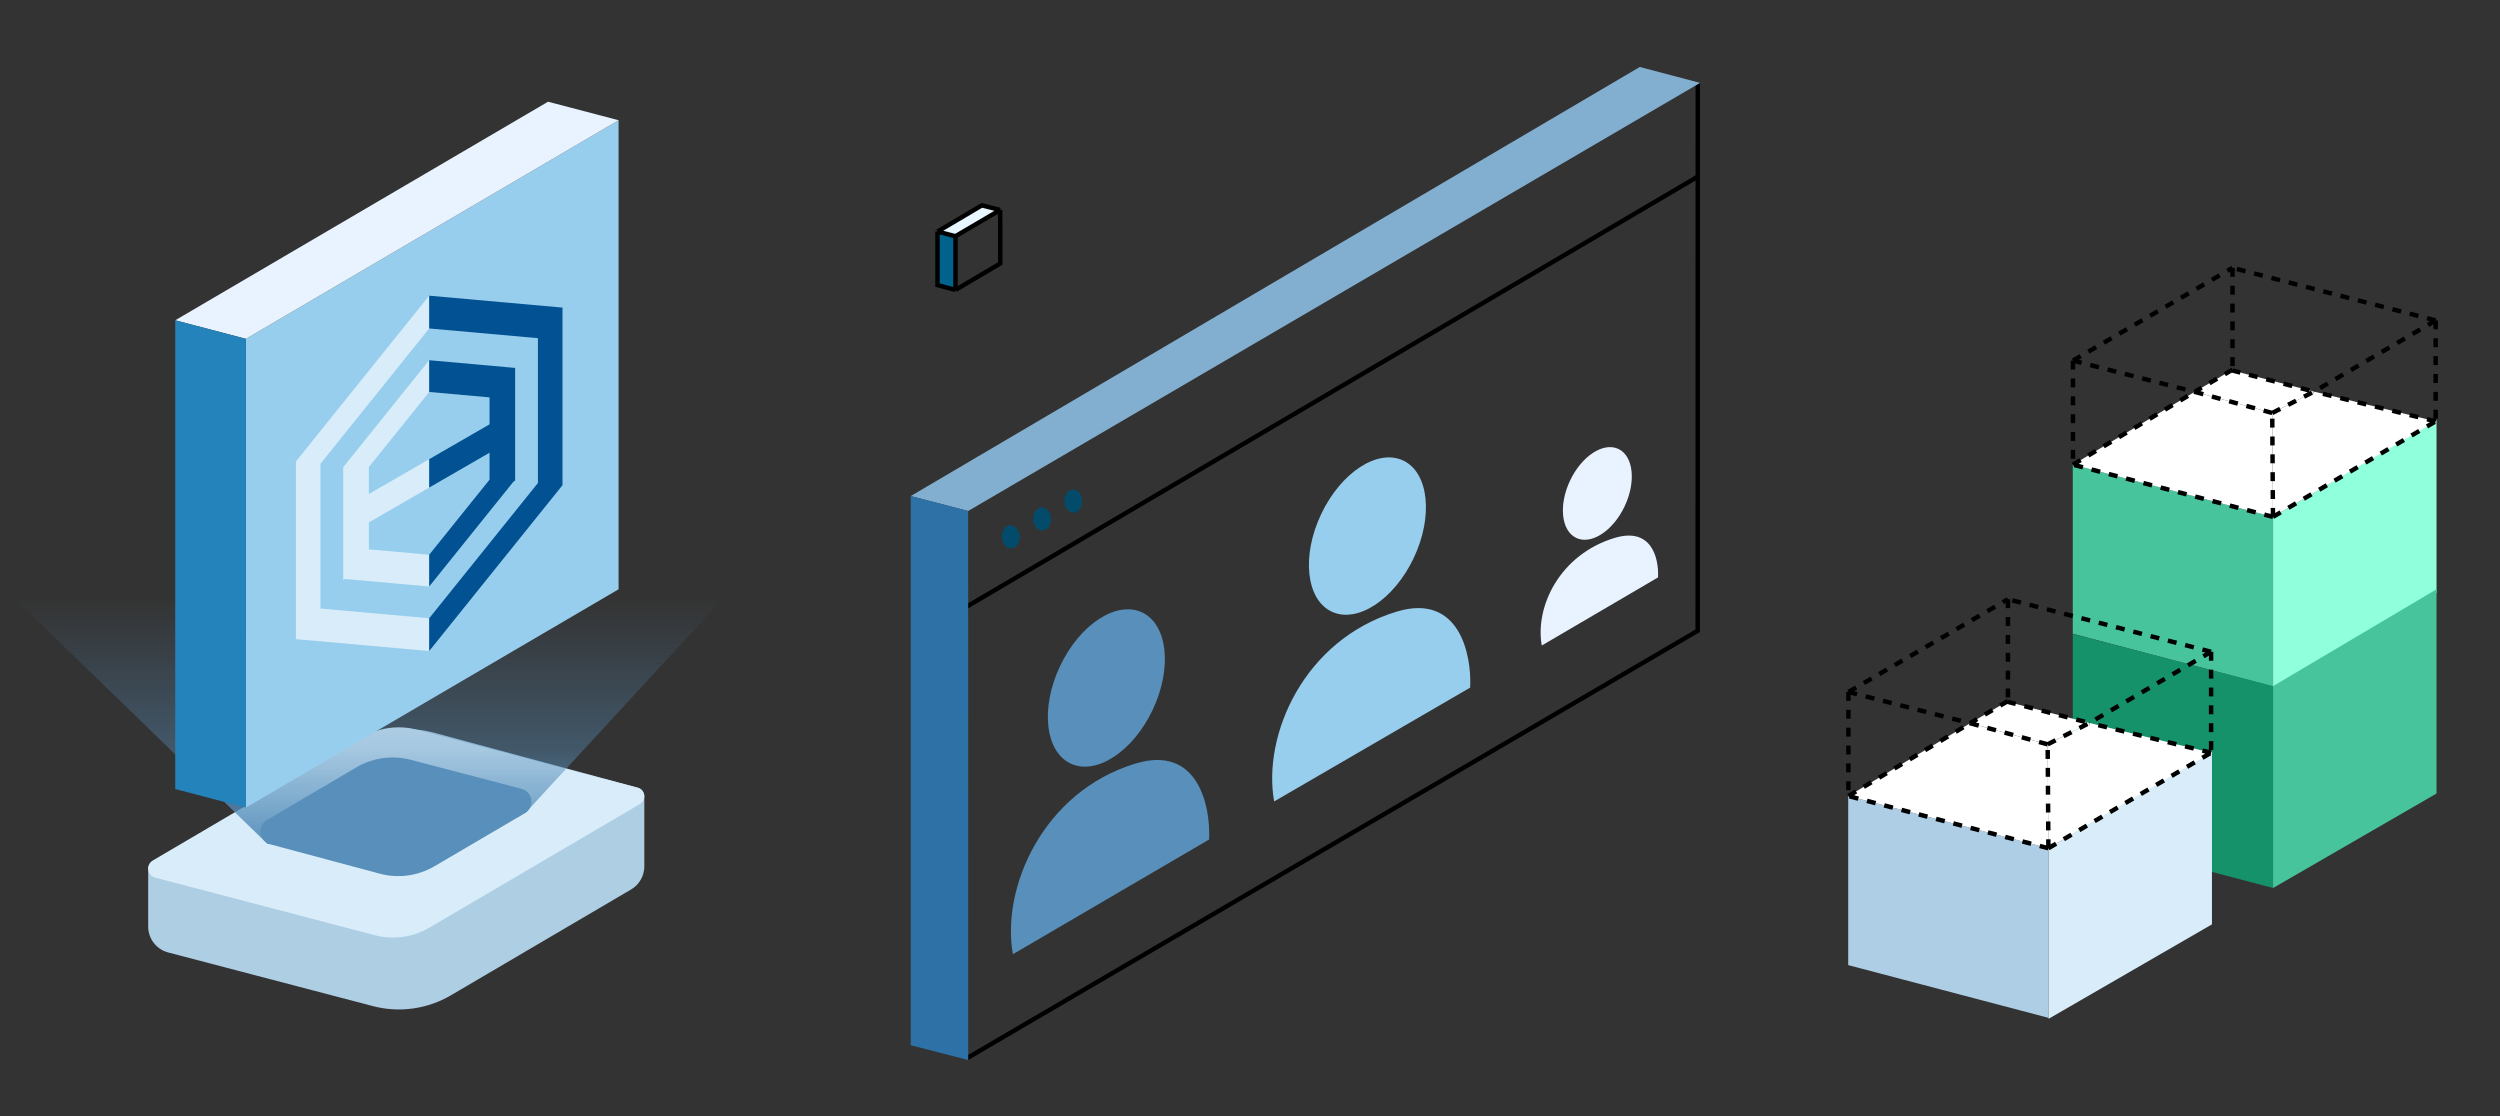
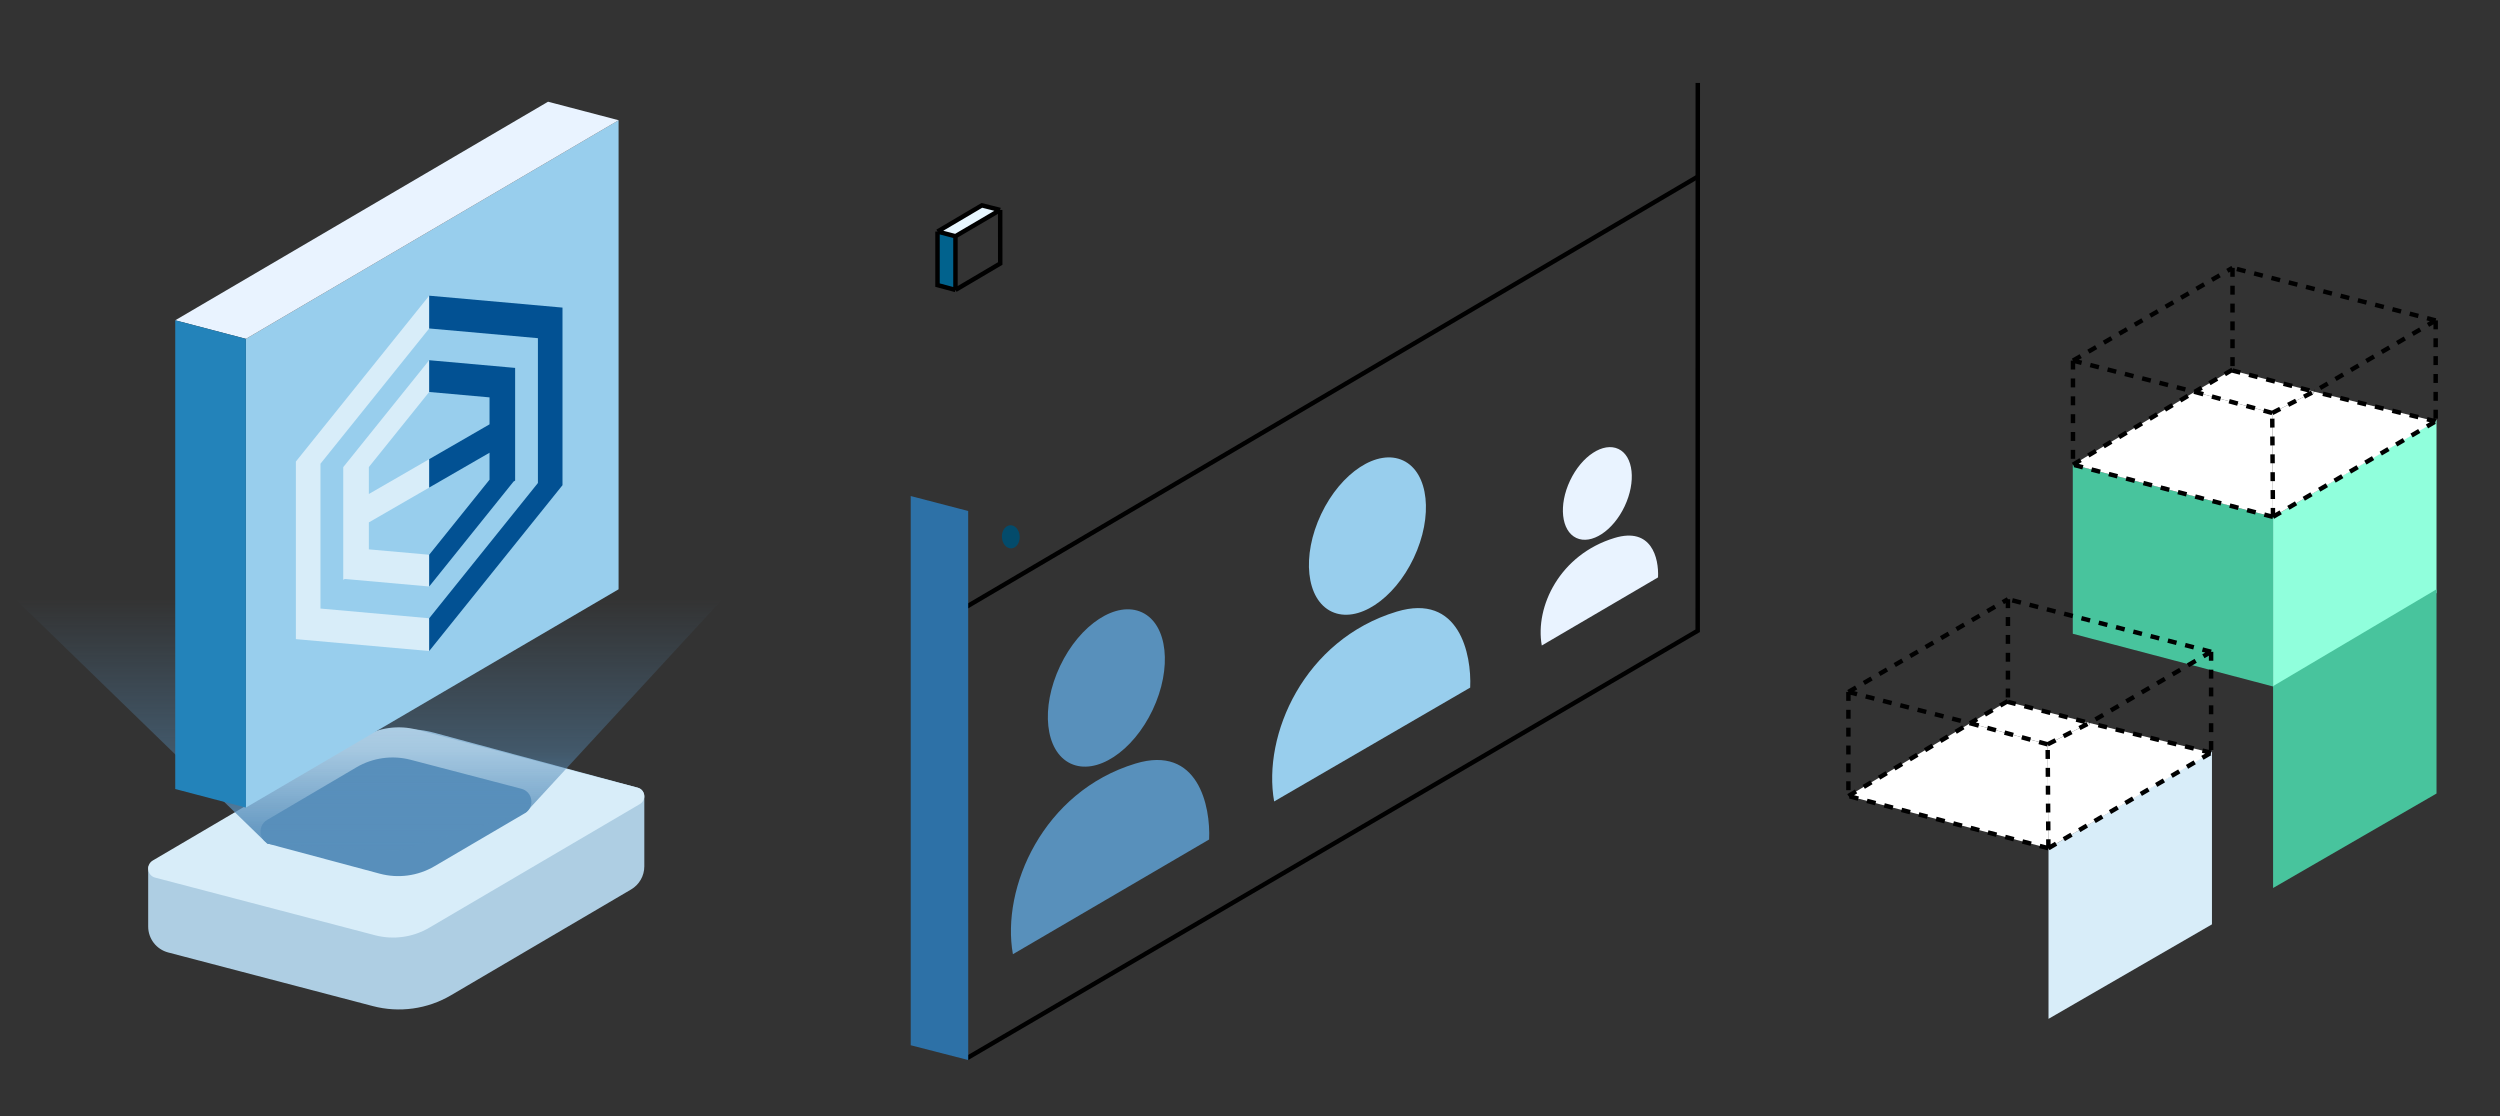
<svg xmlns="http://www.w3.org/2000/svg" width="560" height="250" viewBox="0 0 560 250" fill="none">
  <rect x="0" y="0" width="560" height="250" fill="#333333" stroke="none" />
  <path d="M97.318 164.15C91.043 162.456 84.349 163.38 78.767 166.711L33.681 193.613C33.379 193.794 33.194 194.12 33.194 194.472V207.547C33.194 210.275 35.034 212.66 37.673 213.351L83.523 225.366C89.439 226.916 95.729 226.047 101.002 222.949L141.366 199.24C143.2 198.162 144.327 196.194 144.327 194.066L144.327 178.367C144.327 177.463 143.721 176.672 142.848 176.436L97.318 164.15Z" fill="#AECEE3" />
  <path d="M93.39 163.45C89.27 162.367 84.888 162.972 81.216 165.131L34.229 192.748C32.618 193.694 32.953 196.116 34.761 196.589L83.99 209.492C88.105 210.57 92.48 209.966 96.148 207.812L143.339 180.105C144.873 179.204 144.555 176.898 142.835 176.446L93.39 163.45Z" fill="#D8EDF9" />
  <path d="M91.999 170.196C87.878 169.117 83.497 169.726 79.826 171.888L59.84 183.66C57.548 185.01 58.016 188.454 60.585 189.142L85.062 195.703C89.197 196.812 93.604 196.217 97.297 194.052L117.551 182.177C119.856 180.826 119.378 177.364 116.794 176.687L91.999 170.196Z" fill="#588FBB" />
  <path d="M164.452 131.363L117.806 181.976L88.969 190.639L59.919 189.044L0.5 131.363L164.452 131.363Z" fill="url(#paint0_linear_801_6761)" />
  <path d="M138.562 132L55.078 180.891V75.906L138.562 26.937V132Z" fill="#98CEED" />
  <path d="M39.249 71.744L122.762 22.785L138.577 26.932L55.085 75.904L39.249 71.744Z" fill="#E9F3FF" />
  <path d="M55.082 180.898L55.082 75.902L39.253 71.747V176.742L55.082 180.898Z" fill="#2383BA" />
  <path d="M76.889 104.637L76.889 129.887L77.235 129.687L96.139 131.377L96.139 124.264L82.622 123.057L82.622 117.018L96.139 109.214L96.139 102.855L82.622 110.659L82.622 104.622L96.139 87.804L96.139 80.689L76.889 104.637ZM66.291 103.366L66.291 103.367L66.277 103.375L66.277 143.172L66.291 143.164L66.29 143.167L96.138 145.833L96.139 145.832L96.139 138.492L71.784 136.316L71.784 103.874L96.139 73.575L96.139 66.234L66.291 103.366Z" fill="#D8EDF9" />
  <path d="M115.388 107.66L115.388 82.41L96.139 80.689L96.139 87.804L109.656 89.012L109.656 94.797L109.655 94.798L109.655 95.05L96.139 102.854L96.139 109.212L109.655 101.409L109.655 107.448L96.139 124.263L96.139 131.375L115.042 107.858L115.388 107.658L115.388 107.66ZM126 68.894L125.986 68.902L125.987 68.9L96.139 66.234L96.139 73.575L120.494 75.752L120.494 108.193L96.139 138.491L96.139 145.831L125.987 108.699L125.986 108.698L126 108.69L126 68.894Z" fill="#025193" />
  <path d="M254.361 171.033C268.396 166.781 271.196 180.603 270.842 188.046L226.89 213.743C224.231 198.858 233.628 177.316 254.361 171.033ZM237.456 149.194C241.884 139.849 250.117 134.473 255.843 137.186C261.569 139.899 262.622 149.675 258.193 159.02C253.765 168.365 245.533 173.741 239.807 171.028C234.08 168.314 233.028 158.539 237.456 149.194Z" fill="#5890BB" />
  <path d="M312.841 137.008C326.876 132.755 329.676 146.578 329.322 154.021L285.408 179.524C282.75 164.638 292.108 143.291 312.841 137.008ZM295.936 115.168C300.364 105.823 308.597 100.447 314.323 103.161C320.049 105.874 321.101 115.65 316.672 124.996C312.244 134.341 304.012 139.716 298.286 137.002C292.56 134.289 291.508 124.513 295.936 115.168Z" fill="#98CEED" />
  <mask id="mask0_801_6761" style="mask-type:alpha" maskUnits="userSpaceOnUse" x="343" y="90" width="31" height="58">
    <path d="M373.297 90.762L343.242 107.458L343.242 147.115L373.297 130.418L373.297 90.762Z" fill="#E9F3FF" />
  </mask>
  <g mask="url(#mask0_801_6761)">
    <path d="M361.655 120.501C369.92 117.996 371.609 124.954 371.401 129.337L345.359 144.595C343.793 135.829 349.445 124.201 361.655 120.501ZM351.7 107.639C354.307 102.136 359.156 98.97 362.528 100.568C365.9 102.166 366.519 107.923 363.911 113.427C361.304 118.929 356.456 122.095 353.084 120.498C349.712 118.9 349.092 113.143 351.7 107.639Z" fill="#E9F3FF" />
  </g>
  <path d="M380.304 18.581L380.282 141.288L216.625 237.021" stroke="black" />
  <path d="M216.504 135.908L380.305 39.562" stroke="black" />
-   <path d="M216.86 114.467L380.816 18.57L367.311 15L204.004 111.117L216.86 114.467Z" fill="#82AFD0" />
  <path d="M216.881 237.445L216.874 114.465L204 111.113V234.136L216.881 237.445Z" fill="#2D71A7" />
  <ellipse cx="1.995" cy="2.593" rx="1.995" ry="2.593" transform="matrix(-0.999 0.047 0.047 0.999 228.291 117.562)" fill="#034B6B" />
-   <ellipse cx="1.995" cy="2.593" rx="1.995" ry="2.593" transform="matrix(-0.999 0.047 0.047 0.999 235.291 113.562)" fill="#034B6B" />
-   <ellipse cx="1.995" cy="2.593" rx="1.995" ry="2.593" transform="matrix(-0.999 0.047 0.047 0.999 242.291 109.562)" fill="#034B6B" />
  <path d="M214.023 64.945V52.917L210 51.867V63.862L214.023 64.945Z" fill="#01628D" />
  <path d="M214.023 52.917L224.039 47.033L219.942 46L210 51.867L214.023 52.917Z" fill="#E7F6FF" />
  <path d="M214.023 64.945L224.051 59.024L224.039 47.033M214.023 64.945V52.917M214.023 64.945L210 63.862V51.867M224.039 47.033L214.023 52.917M224.039 47.033L219.942 46L210 51.867M214.023 52.917L210 51.867" stroke="black" />
  <path d="M464.304 141.96L509.17 153.775V115.775L464.304 104.078L464.304 141.96Z" fill="#48C49D" />
-   <path d="M464.304 187.097L509.169 198.912V153.692L464.304 141.995L464.304 187.097Z" fill="#15926A" />
  <path d="M545.781 94.084L509.17 115.775V153.997L545.781 132.831V94.084Z" fill="#90FFDC" />
  <path d="M545.781 132L509.17 153.691V198.913L545.781 177.748V132Z" fill="#48C49D" />
  <path d="M508.979 92.504L509.144 115.776L545.59 94.384L518.333 87.72L508.979 92.504Z" fill="white" />
  <path d="M509.144 115.776L508.979 92.504L491.607 87.775L464.346 104.088L509.144 115.776Z" fill="white" />
  <path d="M500.083 83V82.807L491.607 87.775L508.979 92.504L518.333 87.72L500.083 83Z" fill="white" />
  <path d="M509.144 115.776L508.979 92.504M509.144 115.776L545.59 94.384M509.144 115.776L464.346 104.088M508.979 92.504L518.333 87.72M508.979 92.504L491.607 87.775M545.59 71.775V94.384M545.59 71.775L500.083 60M545.59 71.775L518.333 87.72M545.59 94.384L518.333 87.72M464.346 80.775L500.083 60M464.346 80.775V104.088M464.346 80.775L491.607 87.775M500.083 60V82.807M464.346 104.088L491.607 87.775M500.083 82.807V83L518.333 87.72M500.083 82.807L491.607 87.775" stroke="black" stroke-dasharray="2 2" />
-   <path d="M414 216.185L458.866 228V190L414 178.303L414 216.185Z" fill="#ADCEE4" />
  <path d="M495.478 168.309L458.867 190V228.222L495.478 207.056V168.309Z" fill="#D8EDF9" />
  <path d="M458.675 166.73L458.84 190.001L495.286 168.609L468.03 161.945L458.675 166.73Z" fill="white" />
  <path d="M458.84 190.001L458.675 166.73L441.304 162L414.043 178.313L458.84 190.001Z" fill="white" />
  <path d="M449.779 157.225V157.032L441.304 162L458.675 166.73L468.03 161.945L449.779 157.225Z" fill="white" />
  <path d="M458.84 190.001L458.675 166.73M458.84 190.001L495.286 168.609M458.84 190.001L414.043 178.313M458.675 166.73L468.03 161.945M458.675 166.73L441.304 162M495.286 146V168.609M495.286 146L449.779 134.225M495.286 146L468.03 161.945M495.286 168.609L468.03 161.945M414.043 155L449.779 134.225M414.043 155V178.313M414.043 155L441.304 162M449.779 134.225V157.032M414.043 178.313L441.304 162M449.779 157.032V157.225L468.03 161.945M449.779 157.032L441.304 162" stroke="black" stroke-dasharray="2 2" />
  <defs>
    <linearGradient id="paint0_linear_801_6761" x1="80.402" y1="134.142" x2="80.402" y2="190.639" gradientUnits="userSpaceOnUse">
      <stop stop-color="#588FBB" stop-opacity="0" />
      <stop offset="0.6" stop-color="#588FBB" stop-opacity="0.398" />
      <stop offset="1" stop-color="#588FBB" />
    </linearGradient>
  </defs>
</svg>